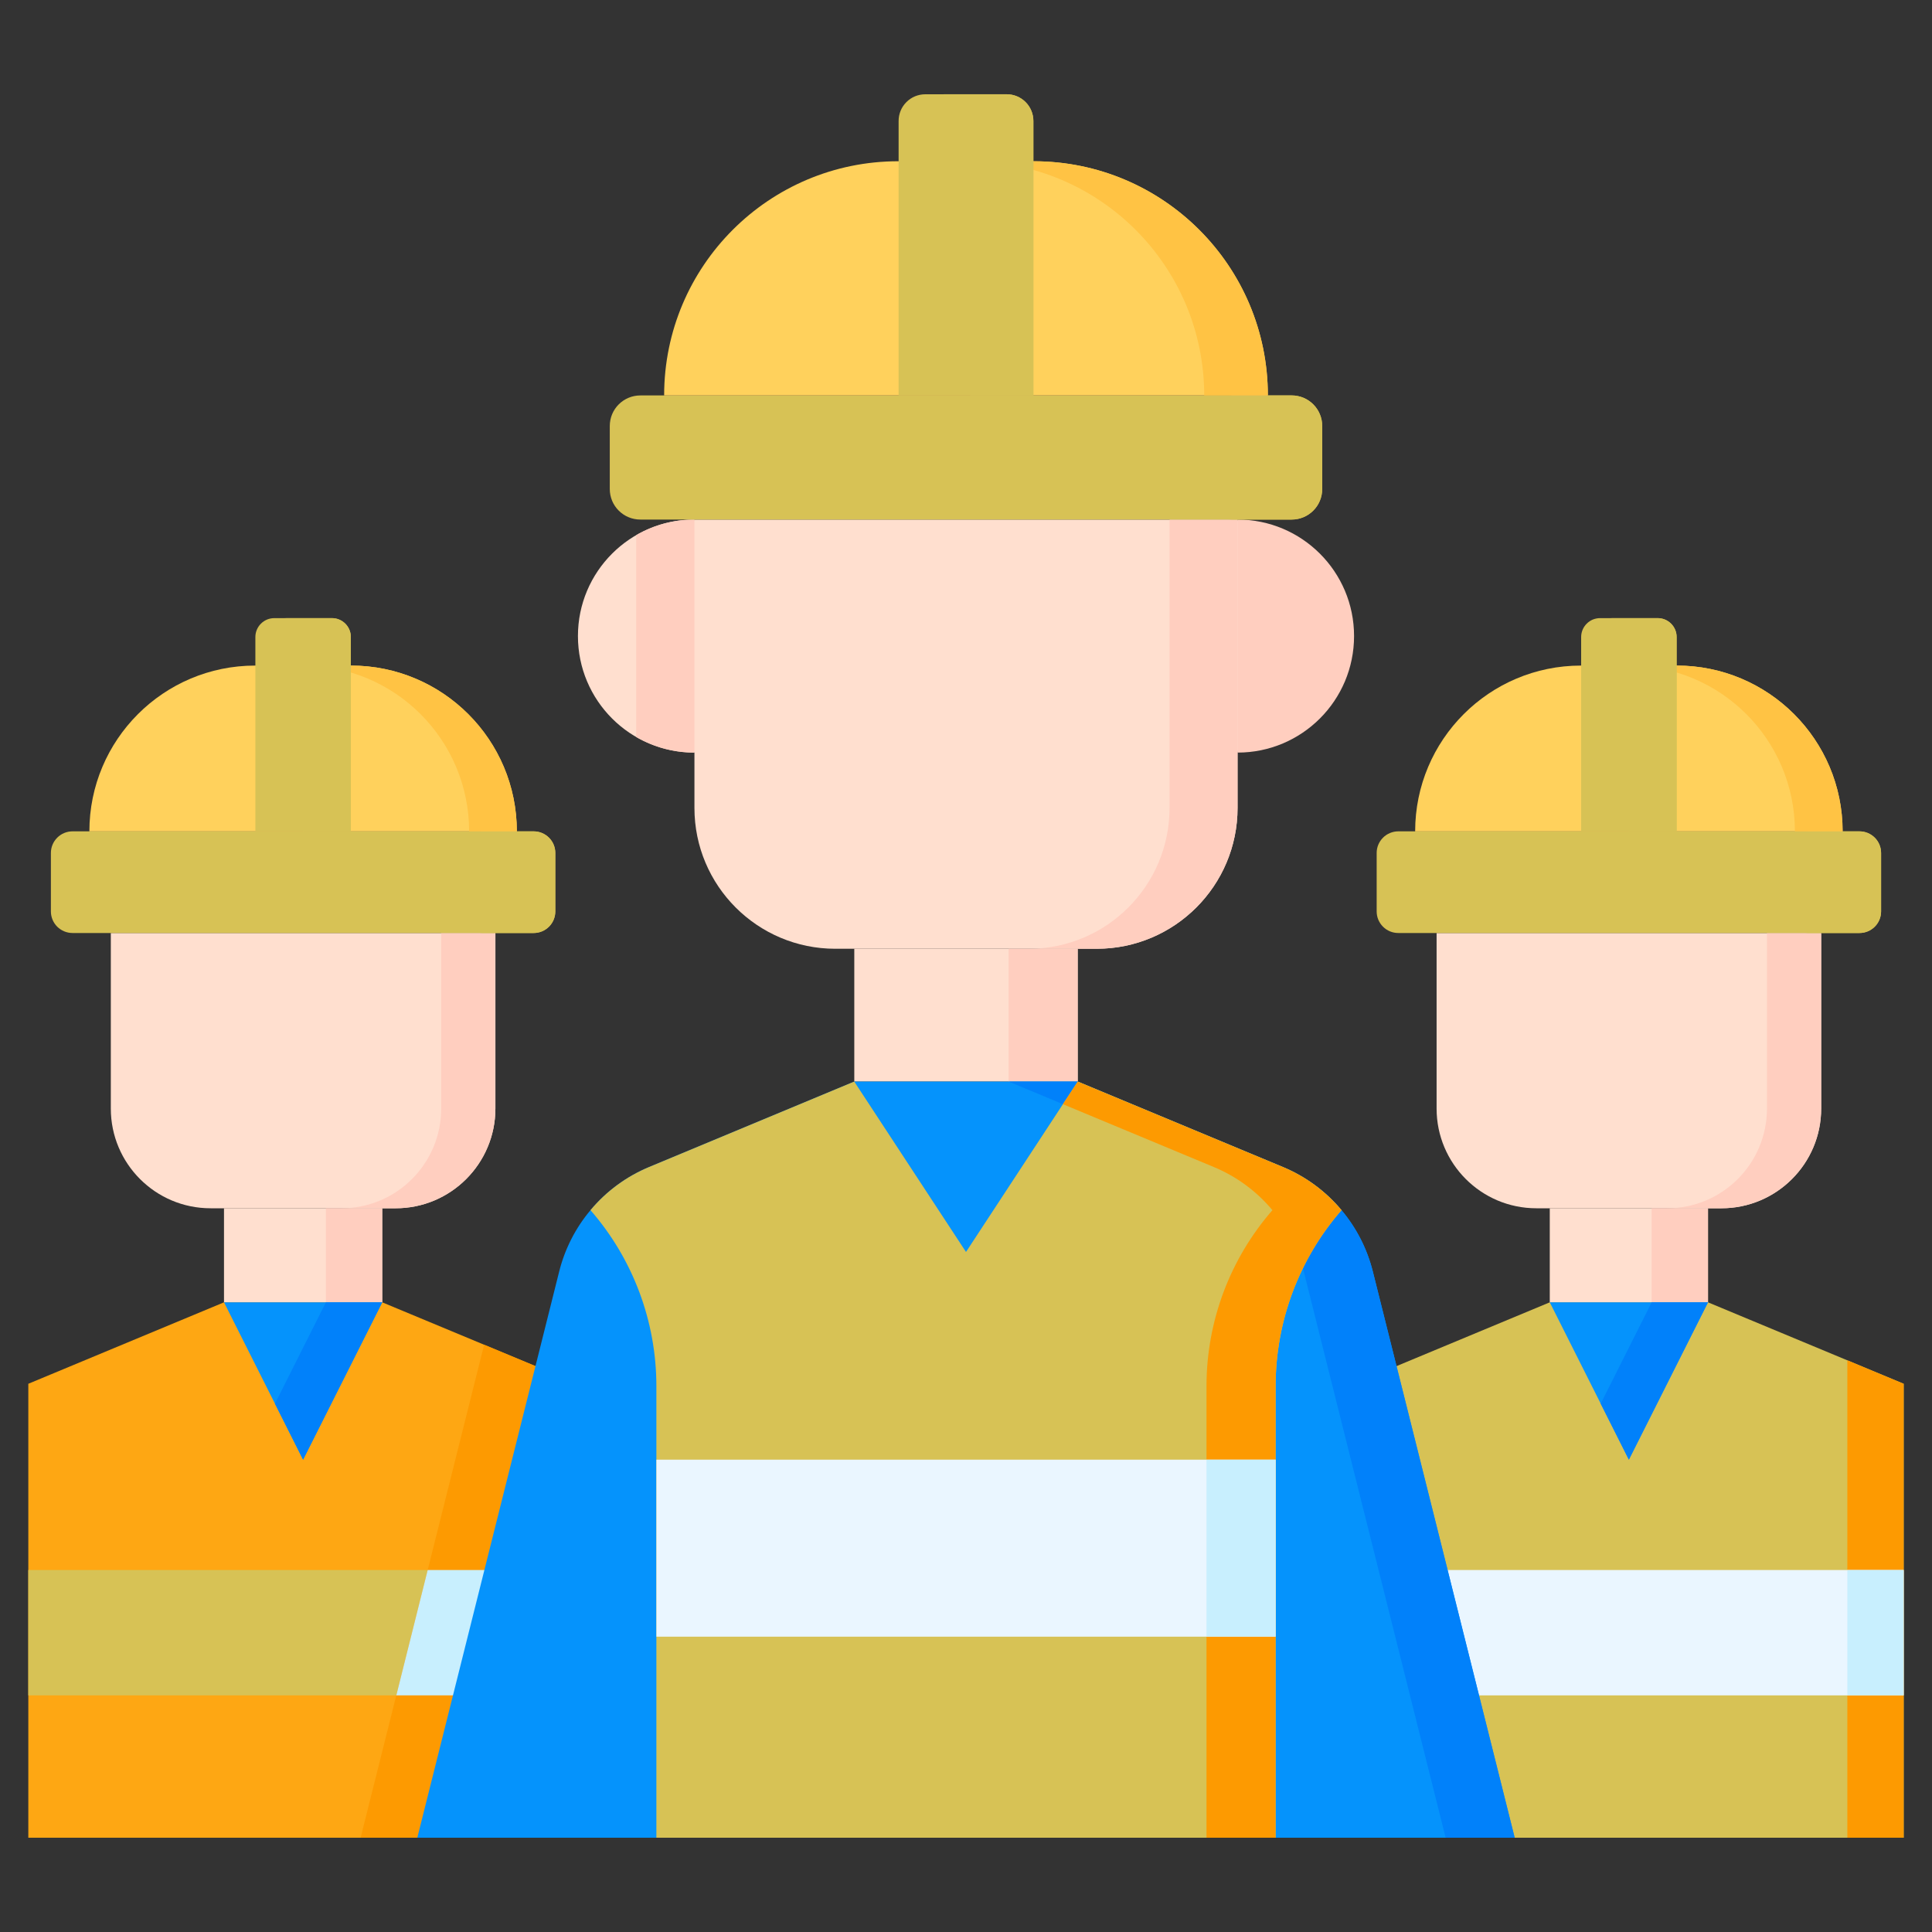
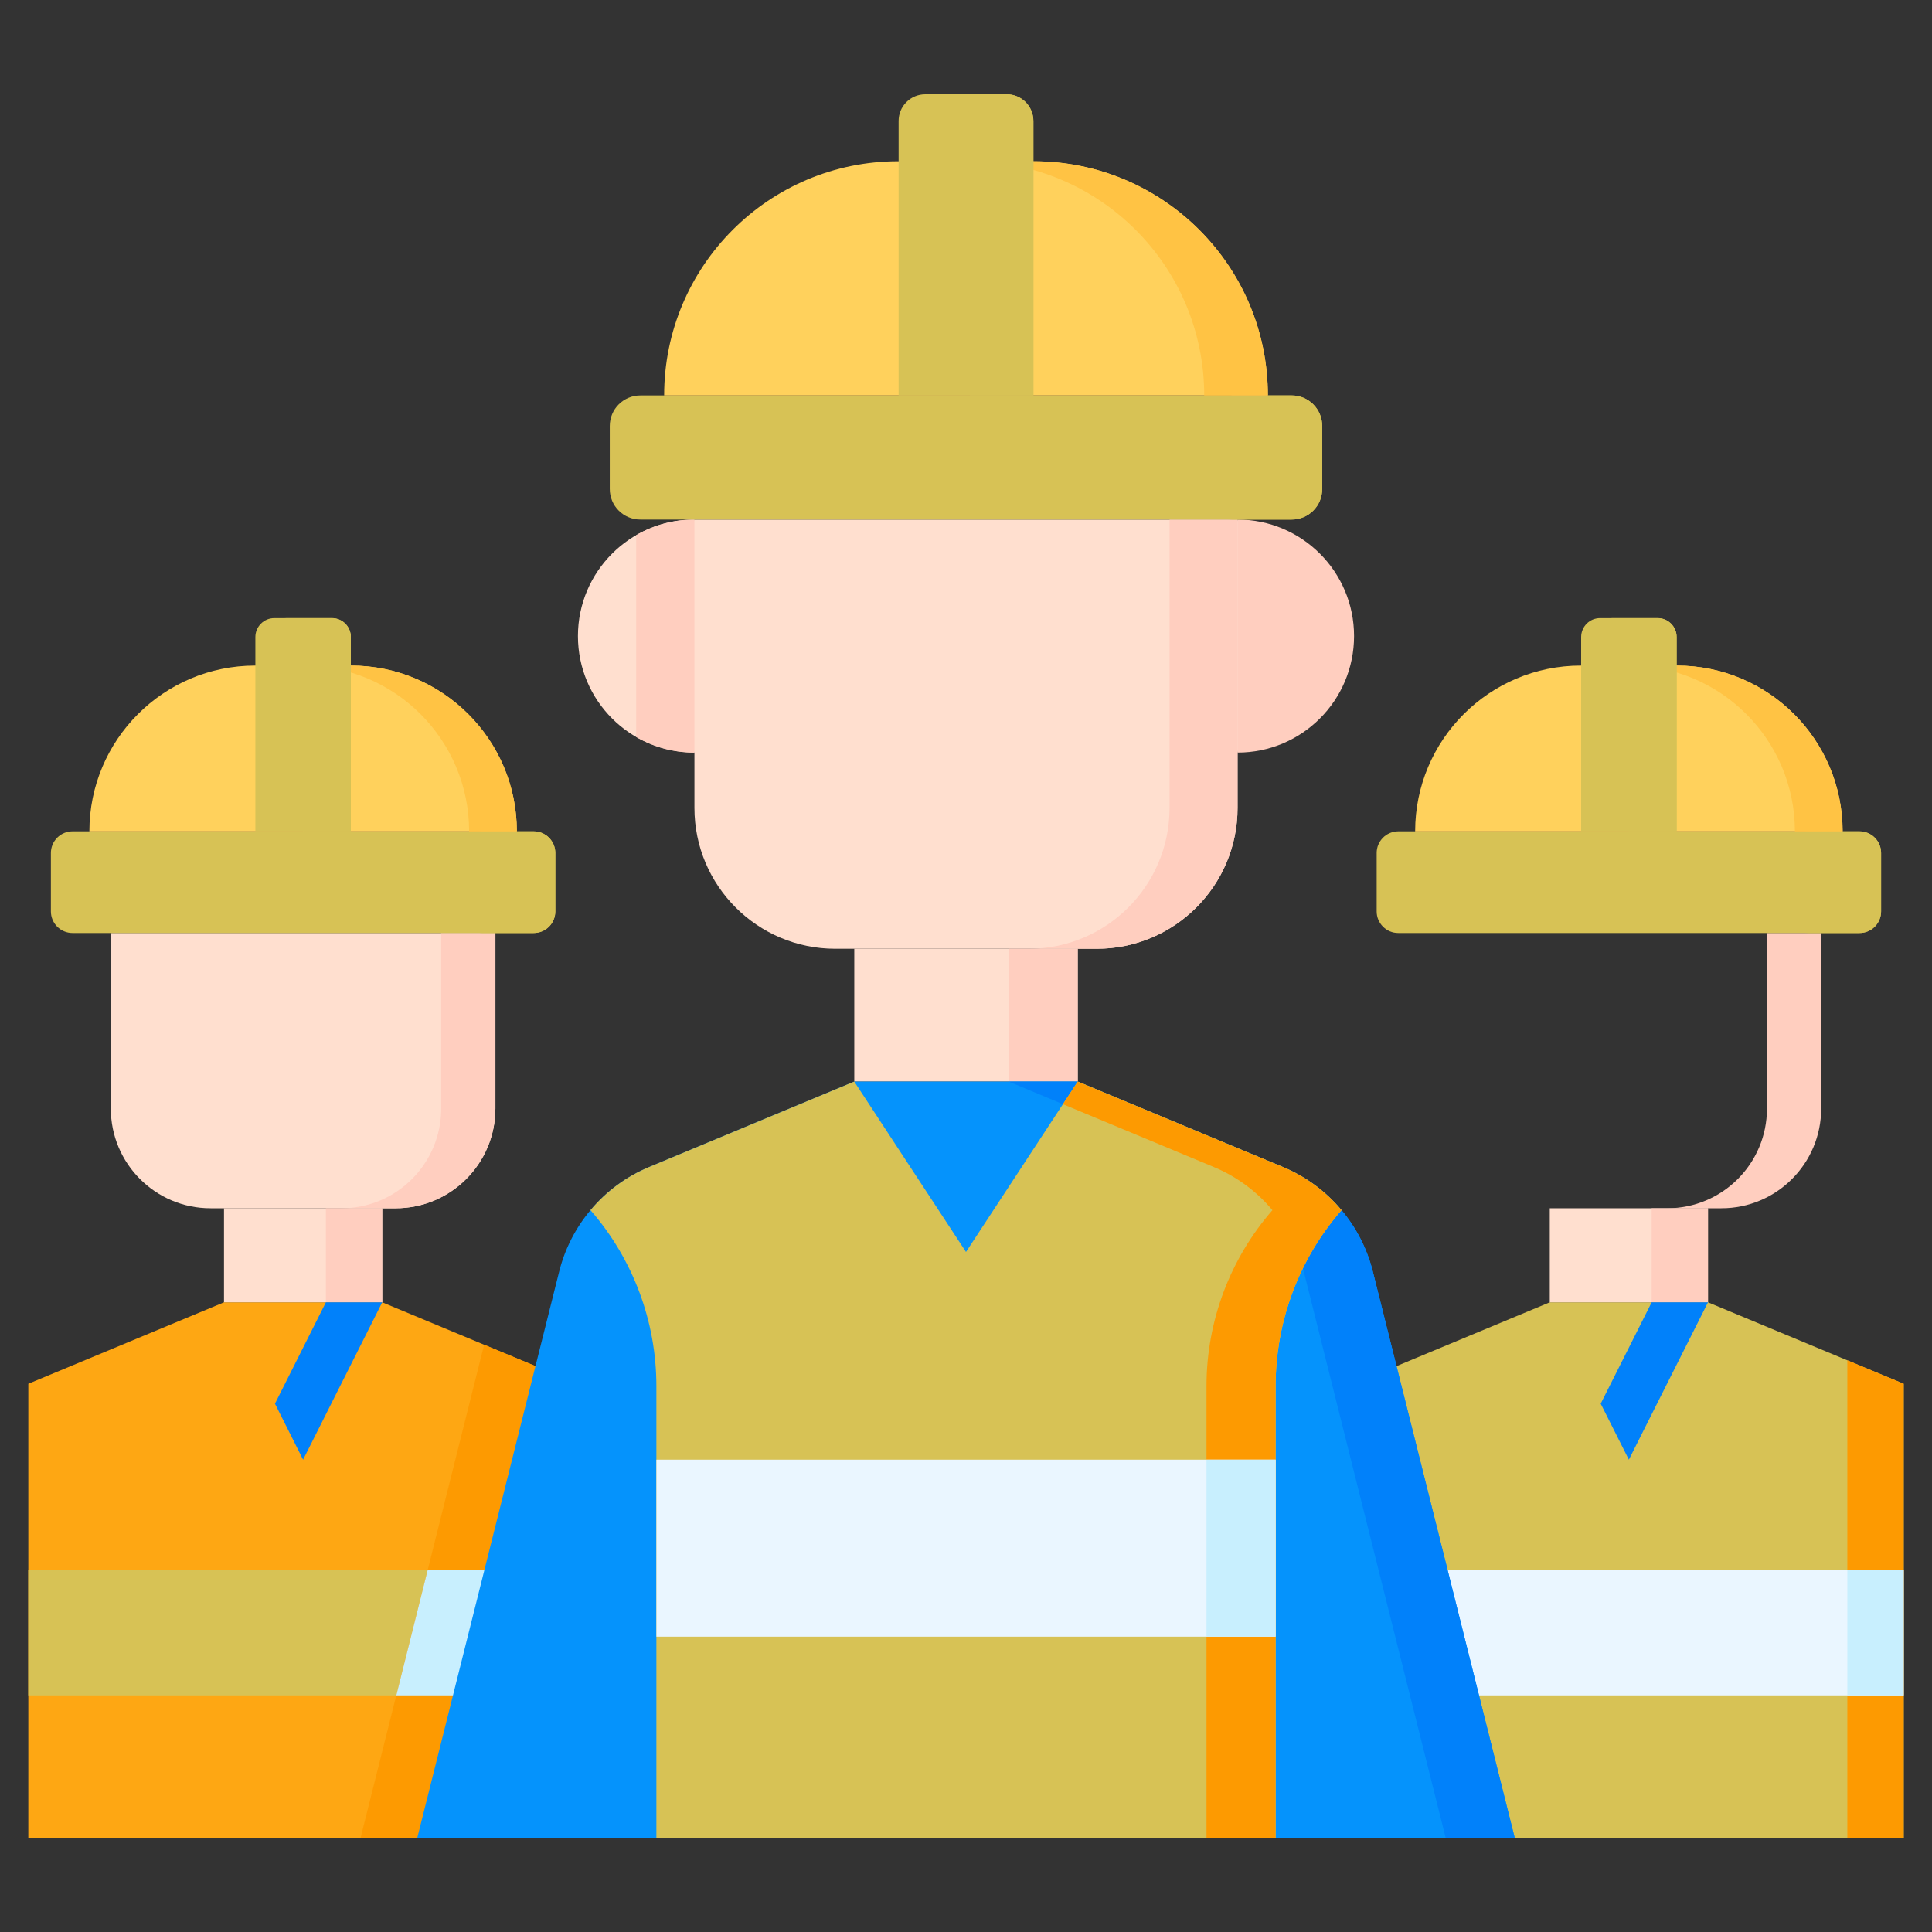
<svg xmlns="http://www.w3.org/2000/svg" width="50" height="50" viewBox="0 0 50 50" fill="none">
  <rect x="0" y="0" width="50" height="50" fill="#333333" stroke="none" />
  <path d="M14.957 35.812V47.56H0.733V35.812L5.797 33.704H9.892L14.957 35.812Z" fill="#FEA713" />
  <mask id="mask0_4256_320" style="mask-type:luminance" maskUnits="userSpaceOnUse" x="0" y="0" width="50" height="50">
    <path d="M0 0H50V50H0V0Z" fill="white" />
  </mask>
  <g mask="url(#mask0_4256_320)">
    <path d="M10.24 31.27H5.449C4.023 31.27 2.868 30.114 2.868 28.689V24.146H12.821V28.689C12.821 30.114 11.665 31.27 10.24 31.27Z" fill="#FFDFCF" />
    <path d="M12.821 24.146V28.689C12.821 30.114 11.665 31.27 10.24 31.27H8.837C10.263 31.27 11.418 30.114 11.418 28.689V24.146H12.821Z" fill="#FFCEBF" />
    <path d="M13.812 24.146H1.876C1.728 24.146 1.586 24.087 1.481 23.983C1.376 23.878 1.317 23.735 1.317 23.587V22.075C1.317 21.926 1.376 21.784 1.481 21.679C1.586 21.574 1.728 21.515 1.876 21.515H13.812C13.961 21.515 14.103 21.574 14.208 21.679C14.313 21.784 14.372 21.926 14.372 22.075V23.587C14.372 23.735 14.313 23.878 14.208 23.983C14.103 24.087 13.961 24.146 13.812 24.146Z" fill="#D7C255" />
    <path d="M14.371 22.075V23.587C14.371 23.895 14.121 24.146 13.813 24.146H12.403C12.712 24.146 12.962 23.895 12.962 23.587V22.075C12.962 21.766 12.712 21.516 12.403 21.516H13.813C14.121 21.516 14.371 21.766 14.371 22.075Z" fill="#D7C255" />
    <path d="M13.376 21.516H2.313C2.313 19.146 4.234 17.225 6.604 17.225H9.085C11.455 17.225 13.376 19.146 13.376 21.516Z" fill="#FFD15C" />
    <path d="M13.376 21.516H12.141C12.141 19.145 10.22 17.225 7.85 17.225H9.085C11.455 17.225 13.376 19.145 13.376 21.516Z" fill="#FFC344" />
    <path d="M8.591 15.997H7.098C7.034 15.997 6.97 16.01 6.911 16.034C6.852 16.059 6.798 16.095 6.753 16.14C6.661 16.232 6.609 16.356 6.609 16.486V21.516H9.08V16.486C9.08 16.356 9.028 16.232 8.936 16.14C8.845 16.049 8.72 15.997 8.591 15.997Z" fill="#D7C255" />
    <path d="M9.08 16.485V21.516H7.844V16.485C7.844 16.216 7.625 15.997 7.356 15.997H8.59C8.861 15.997 9.08 16.216 9.08 16.485Z" fill="#D7C255" />
    <path d="M9.892 31.27H5.797V33.704H9.892V31.27Z" fill="#FFDFCF" />
    <path d="M9.892 33.704H8.434V31.27H9.892V33.704Z" fill="#FFCEBF" />
-     <path d="M5.797 33.704L7.844 37.776L9.892 33.704H5.797Z" fill="#0593FC" />
    <path d="M9.892 33.704L7.844 37.776L7.116 36.327L8.434 33.704H9.892Z" fill="#0181FA" />
    <path d="M14.956 43.876H0.732V40.632H14.956V43.876Z" fill="#D7C255" />
    <path d="M14.956 35.812V43.876L14.956 47.56L9.333 47.56L12.529 34.802L14.956 35.812Z" fill="#FD9A01" />
    <path d="M14.956 40.632V43.876H10.256L11.068 40.632H14.956Z" fill="#C8EFFE" />
    <path d="M49.267 35.812V47.56H35.044V35.812L40.108 33.704H44.203L49.267 35.812Z" fill="#D7C255" />
    <path d="M49.267 35.812V47.56H47.809V35.205L49.267 35.812Z" fill="#FD9A01" />
-     <path d="M44.551 31.27H39.76C38.334 31.27 37.179 30.114 37.179 28.689V24.146H47.132V28.689C47.132 30.114 45.977 31.27 44.551 31.27Z" fill="#FFDFCF" />
    <path d="M47.132 24.146V28.689C47.132 30.114 45.976 31.27 44.551 31.27H43.148C44.574 31.27 45.729 30.114 45.729 28.689V24.146H47.132Z" fill="#FFCEBF" />
    <path d="M48.123 24.146H36.187C36.114 24.146 36.041 24.132 35.973 24.104C35.905 24.076 35.844 24.035 35.792 23.983C35.74 23.931 35.699 23.869 35.67 23.801C35.642 23.733 35.628 23.66 35.628 23.587V22.075C35.628 22.001 35.642 21.929 35.67 21.861C35.699 21.793 35.74 21.731 35.792 21.679C35.844 21.627 35.905 21.586 35.973 21.558C36.041 21.53 36.114 21.515 36.187 21.515H48.123C48.272 21.515 48.414 21.574 48.519 21.679C48.624 21.784 48.683 21.926 48.683 22.075V23.587C48.683 23.735 48.624 23.878 48.519 23.983C48.414 24.087 48.272 24.146 48.123 24.146Z" fill="#D7C255" />
    <path d="M48.682 22.075V23.587C48.682 23.895 48.432 24.146 48.124 24.146H46.714C46.862 24.146 47.005 24.087 47.109 23.983C47.214 23.878 47.273 23.735 47.273 23.587V22.075C47.273 21.766 47.023 21.516 46.714 21.516H48.124C48.432 21.516 48.682 21.766 48.682 22.075Z" fill="#D7C255" />
    <path d="M47.687 21.516H36.624C36.624 19.146 38.545 17.225 40.915 17.225H43.396C45.766 17.225 47.687 19.146 47.687 21.516Z" fill="#FFD15C" />
    <path d="M47.687 21.516H46.452C46.452 19.145 44.531 17.225 42.161 17.225H43.396C45.766 17.225 47.687 19.145 47.687 21.516Z" fill="#FFC344" />
    <path d="M42.902 15.997H41.409C41.345 15.997 41.282 16.01 41.222 16.034C41.163 16.059 41.109 16.095 41.064 16.14C40.972 16.232 40.92 16.356 40.92 16.486V21.516H43.391V16.486C43.391 16.356 43.339 16.232 43.247 16.14C43.156 16.049 43.031 15.997 42.902 15.997Z" fill="#D7C255" />
    <path d="M43.391 16.485V21.516H42.155V16.485C42.155 16.216 41.936 15.997 41.667 15.997H42.901C43.172 15.997 43.391 16.216 43.391 16.485Z" fill="#D7C255" />
    <path d="M44.203 31.27H40.108V33.704H44.203V31.27Z" fill="#FFDFCF" />
    <path d="M44.203 33.704H42.745V31.27H44.203V33.704Z" fill="#FFCEBF" />
-     <path d="M40.108 33.704L42.155 37.776L44.203 33.704H40.108Z" fill="#0593FC" />
    <path d="M44.203 33.704L42.155 37.776L41.426 36.327L42.745 33.704H44.203Z" fill="#0181FA" />
    <path d="M49.267 43.876H35.044V40.632H49.267V43.876Z" fill="#EAF6FF" />
    <path d="M49.267 43.876H47.809V40.632H49.267V43.876Z" fill="#C8EFFE" />
    <path d="M32.028 19.477C33.693 19.477 35.043 18.127 35.043 16.461C35.043 14.796 33.693 13.446 32.028 13.446L31.448 16.461L32.028 19.477Z" fill="#FFCEBF" />
    <path d="M17.972 19.477C16.306 19.477 14.957 18.127 14.957 16.461C14.957 14.796 16.306 13.446 17.972 13.446L18.498 16.461L17.972 19.477Z" fill="#FFDFCF" />
    <path d="M18.498 16.461L17.972 19.477C17.422 19.477 16.907 19.329 16.464 19.073V13.85C16.922 13.584 17.442 13.445 17.972 13.446L18.498 16.461Z" fill="#FFCEBF" />
    <path d="M28.383 24.554H21.617C19.604 24.554 17.972 22.922 17.972 20.909V13.446H32.028V20.909C32.028 22.922 30.396 24.554 28.383 24.554Z" fill="#FFDFCF" />
    <path d="M32.028 13.446V20.908C32.028 22.922 30.396 24.554 28.383 24.554H26.623C28.637 24.554 30.268 22.922 30.268 20.908V13.446H32.028Z" fill="#FFCEBF" />
    <path d="M33.428 13.446H16.572C16.468 13.446 16.365 13.426 16.269 13.386C16.173 13.347 16.086 13.288 16.013 13.215C15.939 13.142 15.881 13.055 15.841 12.959C15.802 12.863 15.781 12.76 15.781 12.656V11.024C15.781 10.92 15.802 10.817 15.841 10.721C15.881 10.626 15.939 10.538 16.013 10.465C16.086 10.392 16.173 10.334 16.269 10.294C16.365 10.254 16.468 10.234 16.572 10.234H33.428C33.532 10.234 33.635 10.254 33.731 10.294C33.827 10.334 33.914 10.392 33.987 10.465C34.06 10.538 34.119 10.626 34.158 10.721C34.198 10.817 34.218 10.92 34.218 11.024V12.656C34.218 12.76 34.198 12.863 34.158 12.959C34.119 13.055 34.06 13.142 33.987 13.215C33.914 13.288 33.827 13.347 33.731 13.386C33.635 13.426 33.532 13.446 33.428 13.446Z" fill="#D7C255" />
    <path d="M34.219 11.023V12.656C34.219 13.093 33.865 13.446 33.429 13.446H31.792C32.228 13.446 32.582 13.093 32.582 12.656V11.023C32.582 10.587 32.228 10.233 31.792 10.233H33.429C33.865 10.233 34.219 10.587 34.219 11.023Z" fill="#D7C255" />
    <path d="M32.812 10.233H17.188C17.188 6.887 19.901 4.173 23.248 4.173H26.752C30.099 4.173 32.812 6.887 32.812 10.233Z" fill="#FFD15C" />
    <path d="M32.812 10.233H31.165C31.165 6.887 28.452 4.174 25.105 4.174H26.752C30.099 4.174 32.812 6.887 32.812 10.233Z" fill="#FFC344" />
    <path d="M26.054 2.44H23.946C23.763 2.44 23.587 2.512 23.458 2.642C23.328 2.771 23.256 2.947 23.256 3.13V10.233H26.744V3.13C26.744 2.947 26.671 2.771 26.542 2.642C26.413 2.512 26.237 2.44 26.054 2.44Z" fill="#D7C255" />
    <path d="M26.744 3.13V10.233H25.105V3.13C25.105 2.749 24.796 2.439 24.415 2.439H26.054C26.237 2.439 26.412 2.512 26.542 2.642C26.671 2.771 26.744 2.947 26.744 3.13Z" fill="#D7C255" />
    <path d="M27.891 24.554H22.109V27.991H27.891V24.554Z" fill="#FFDFCF" />
    <path d="M27.891 27.991H26.103V24.554H27.891V27.991Z" fill="#FFCEBF" />
    <path d="M39.2 47.56H10.8L14.471 32.909C14.617 32.324 14.894 31.78 15.282 31.319C15.691 30.83 16.213 30.446 16.802 30.201L22.109 27.991H27.891L33.198 30.201C33.787 30.446 34.309 30.83 34.718 31.319C35.106 31.78 35.383 32.324 35.529 32.909L39.2 47.56Z" fill="#0593FC" />
    <path d="M39.2 47.56H37.413L33.742 32.908C33.596 32.324 33.318 31.78 32.931 31.319C32.522 30.83 32 30.446 31.411 30.201L26.104 27.991H27.891L33.198 30.201C33.788 30.446 34.309 30.829 34.718 31.319C35.106 31.78 35.383 32.324 35.529 32.908L39.2 47.56Z" fill="#0181FA" />
    <path d="M34.718 31.319C33.618 32.581 33.012 34.199 33.013 35.873V47.56H16.987V35.873C16.987 34.193 16.379 32.578 15.282 31.319C15.691 30.829 16.212 30.446 16.802 30.201L22.108 27.991L25 32.401L27.892 27.991L33.198 30.201C33.788 30.446 34.309 30.829 34.718 31.319Z" fill="#D7C255" />
    <path d="M34.718 31.319C33.618 32.581 33.012 34.199 33.013 35.873V47.56H31.224V35.873C31.224 34.193 31.833 32.578 32.93 31.319C32.521 30.829 32 30.446 31.41 30.201L27.508 28.576L27.892 27.991L33.198 30.201C33.788 30.446 34.309 30.829 34.718 31.319Z" fill="#FD9A01" />
    <path d="M33.012 42.357H16.988V37.776H33.012V42.357Z" fill="#EAF6FF" />
    <path d="M33.013 42.356H31.224V37.776H33.013V42.356Z" fill="#C8EFFE" />
  </g>
</svg>